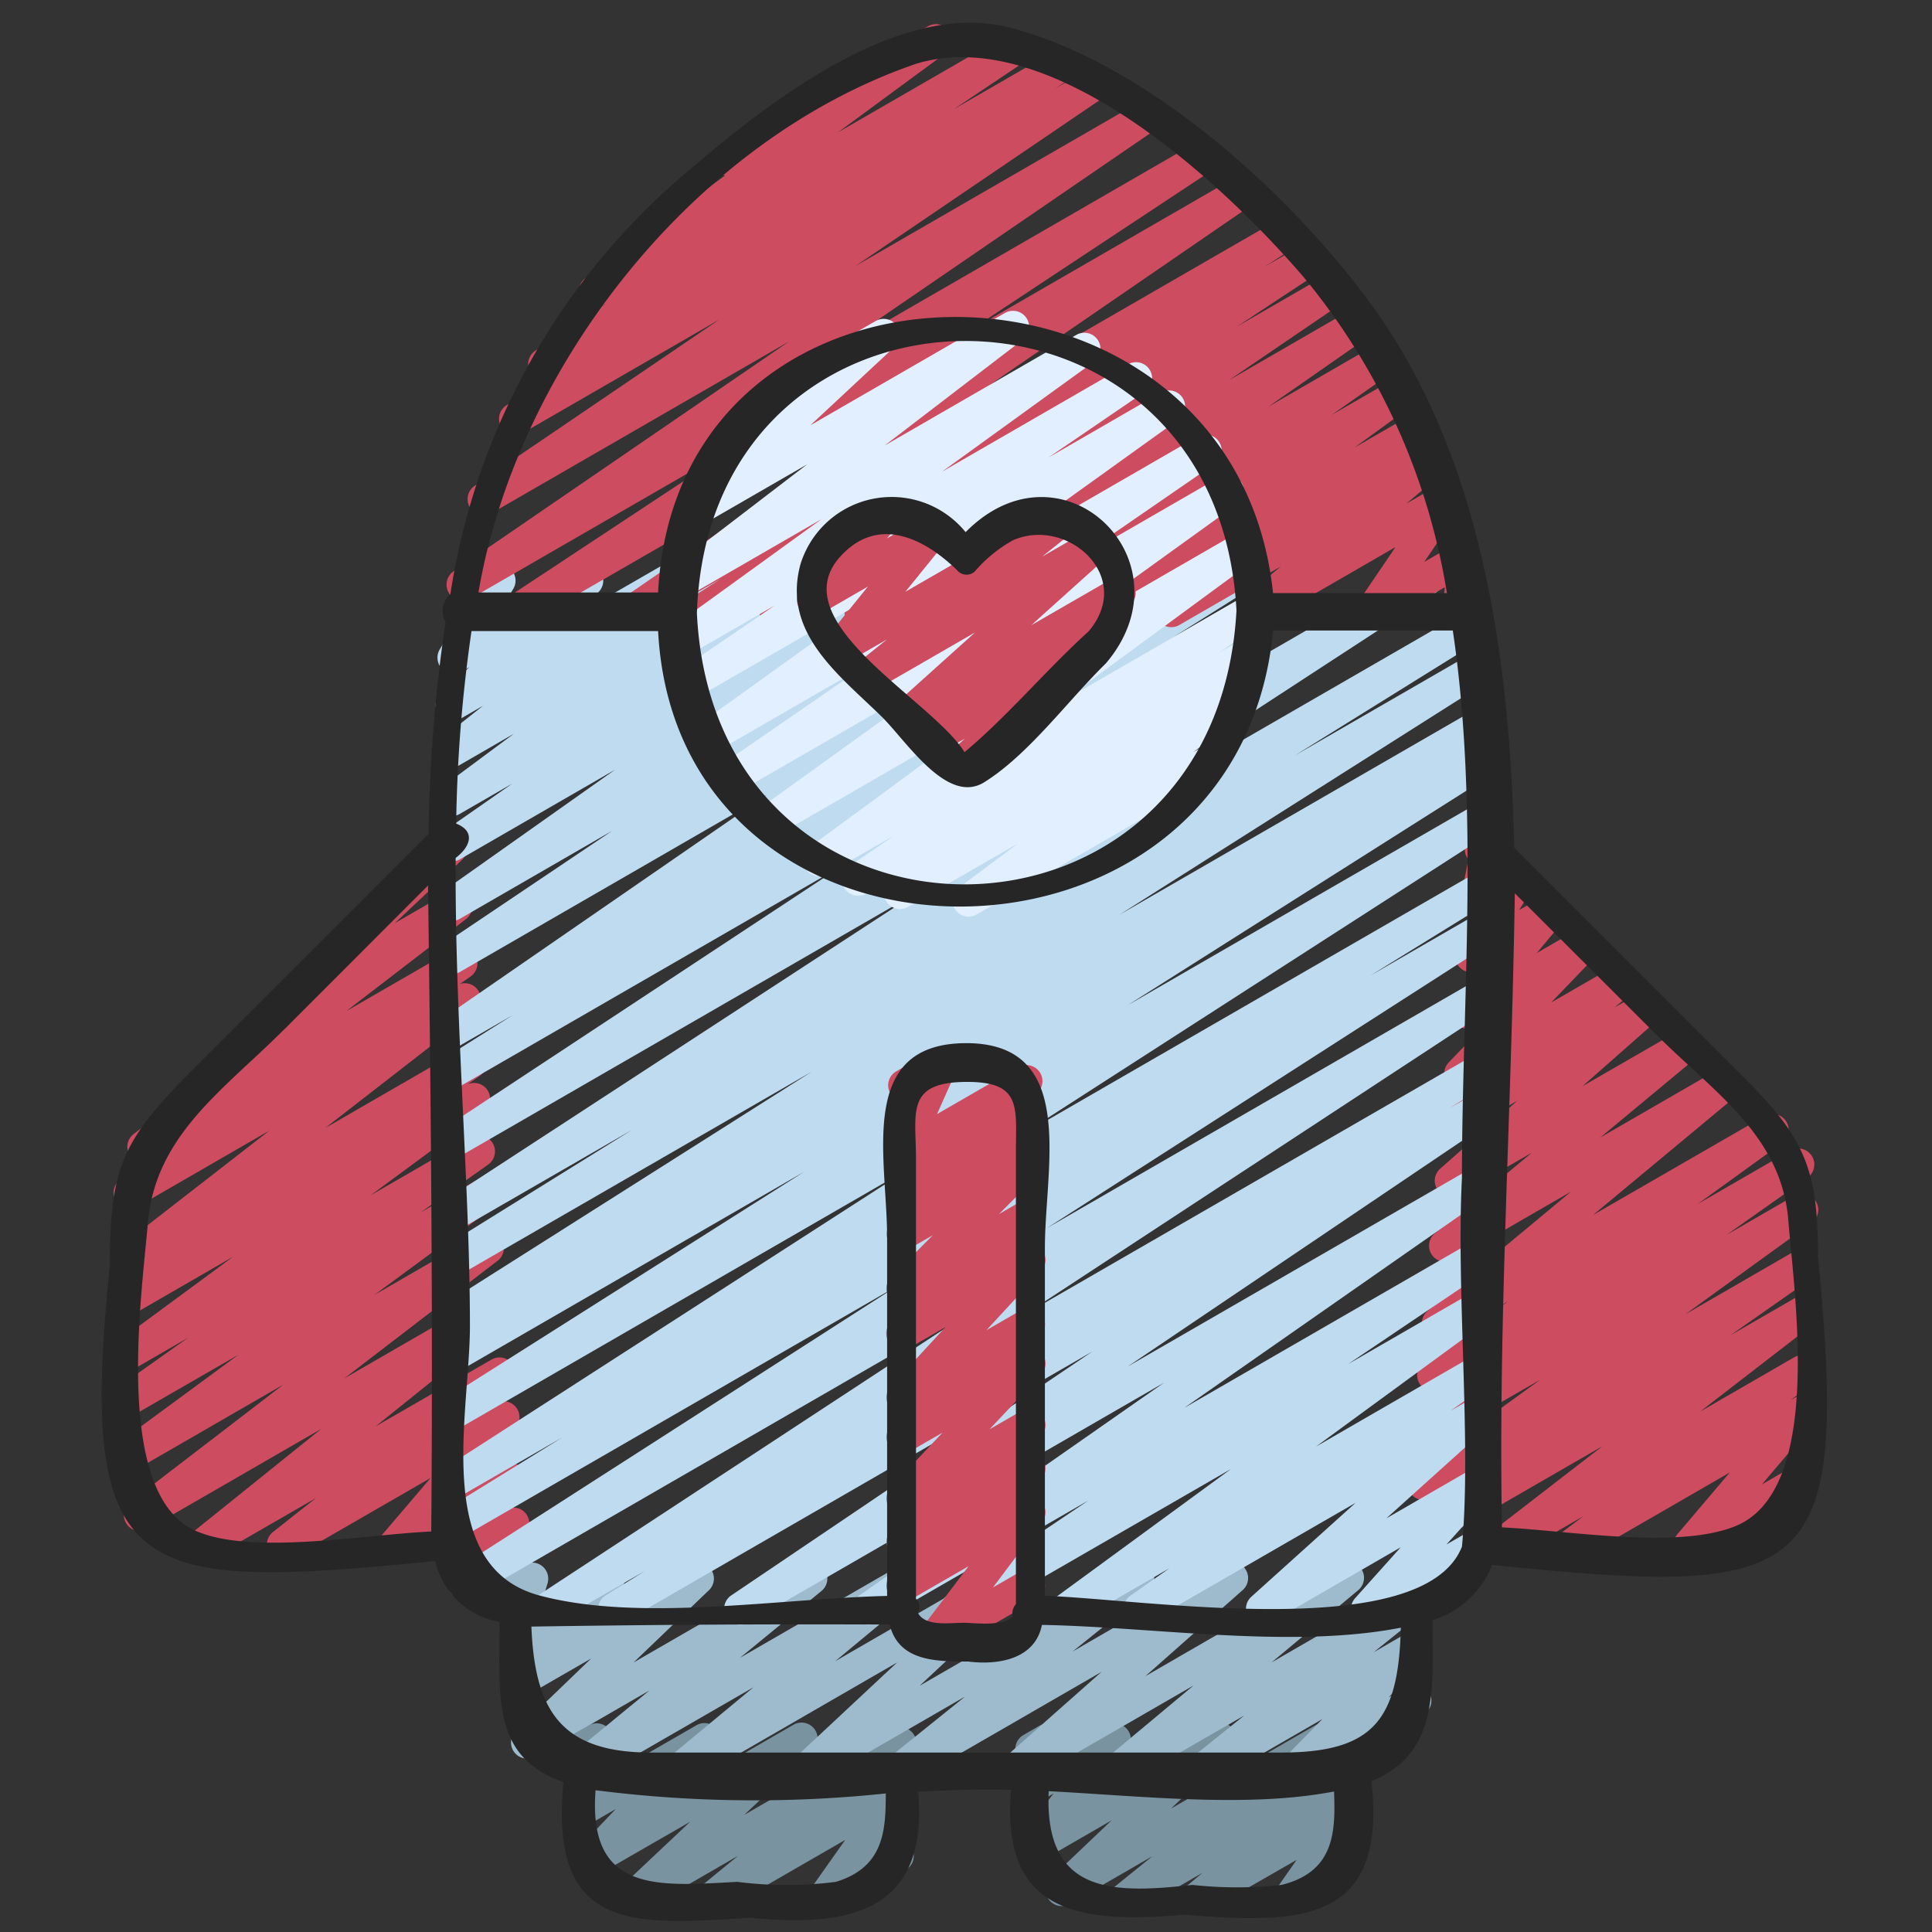
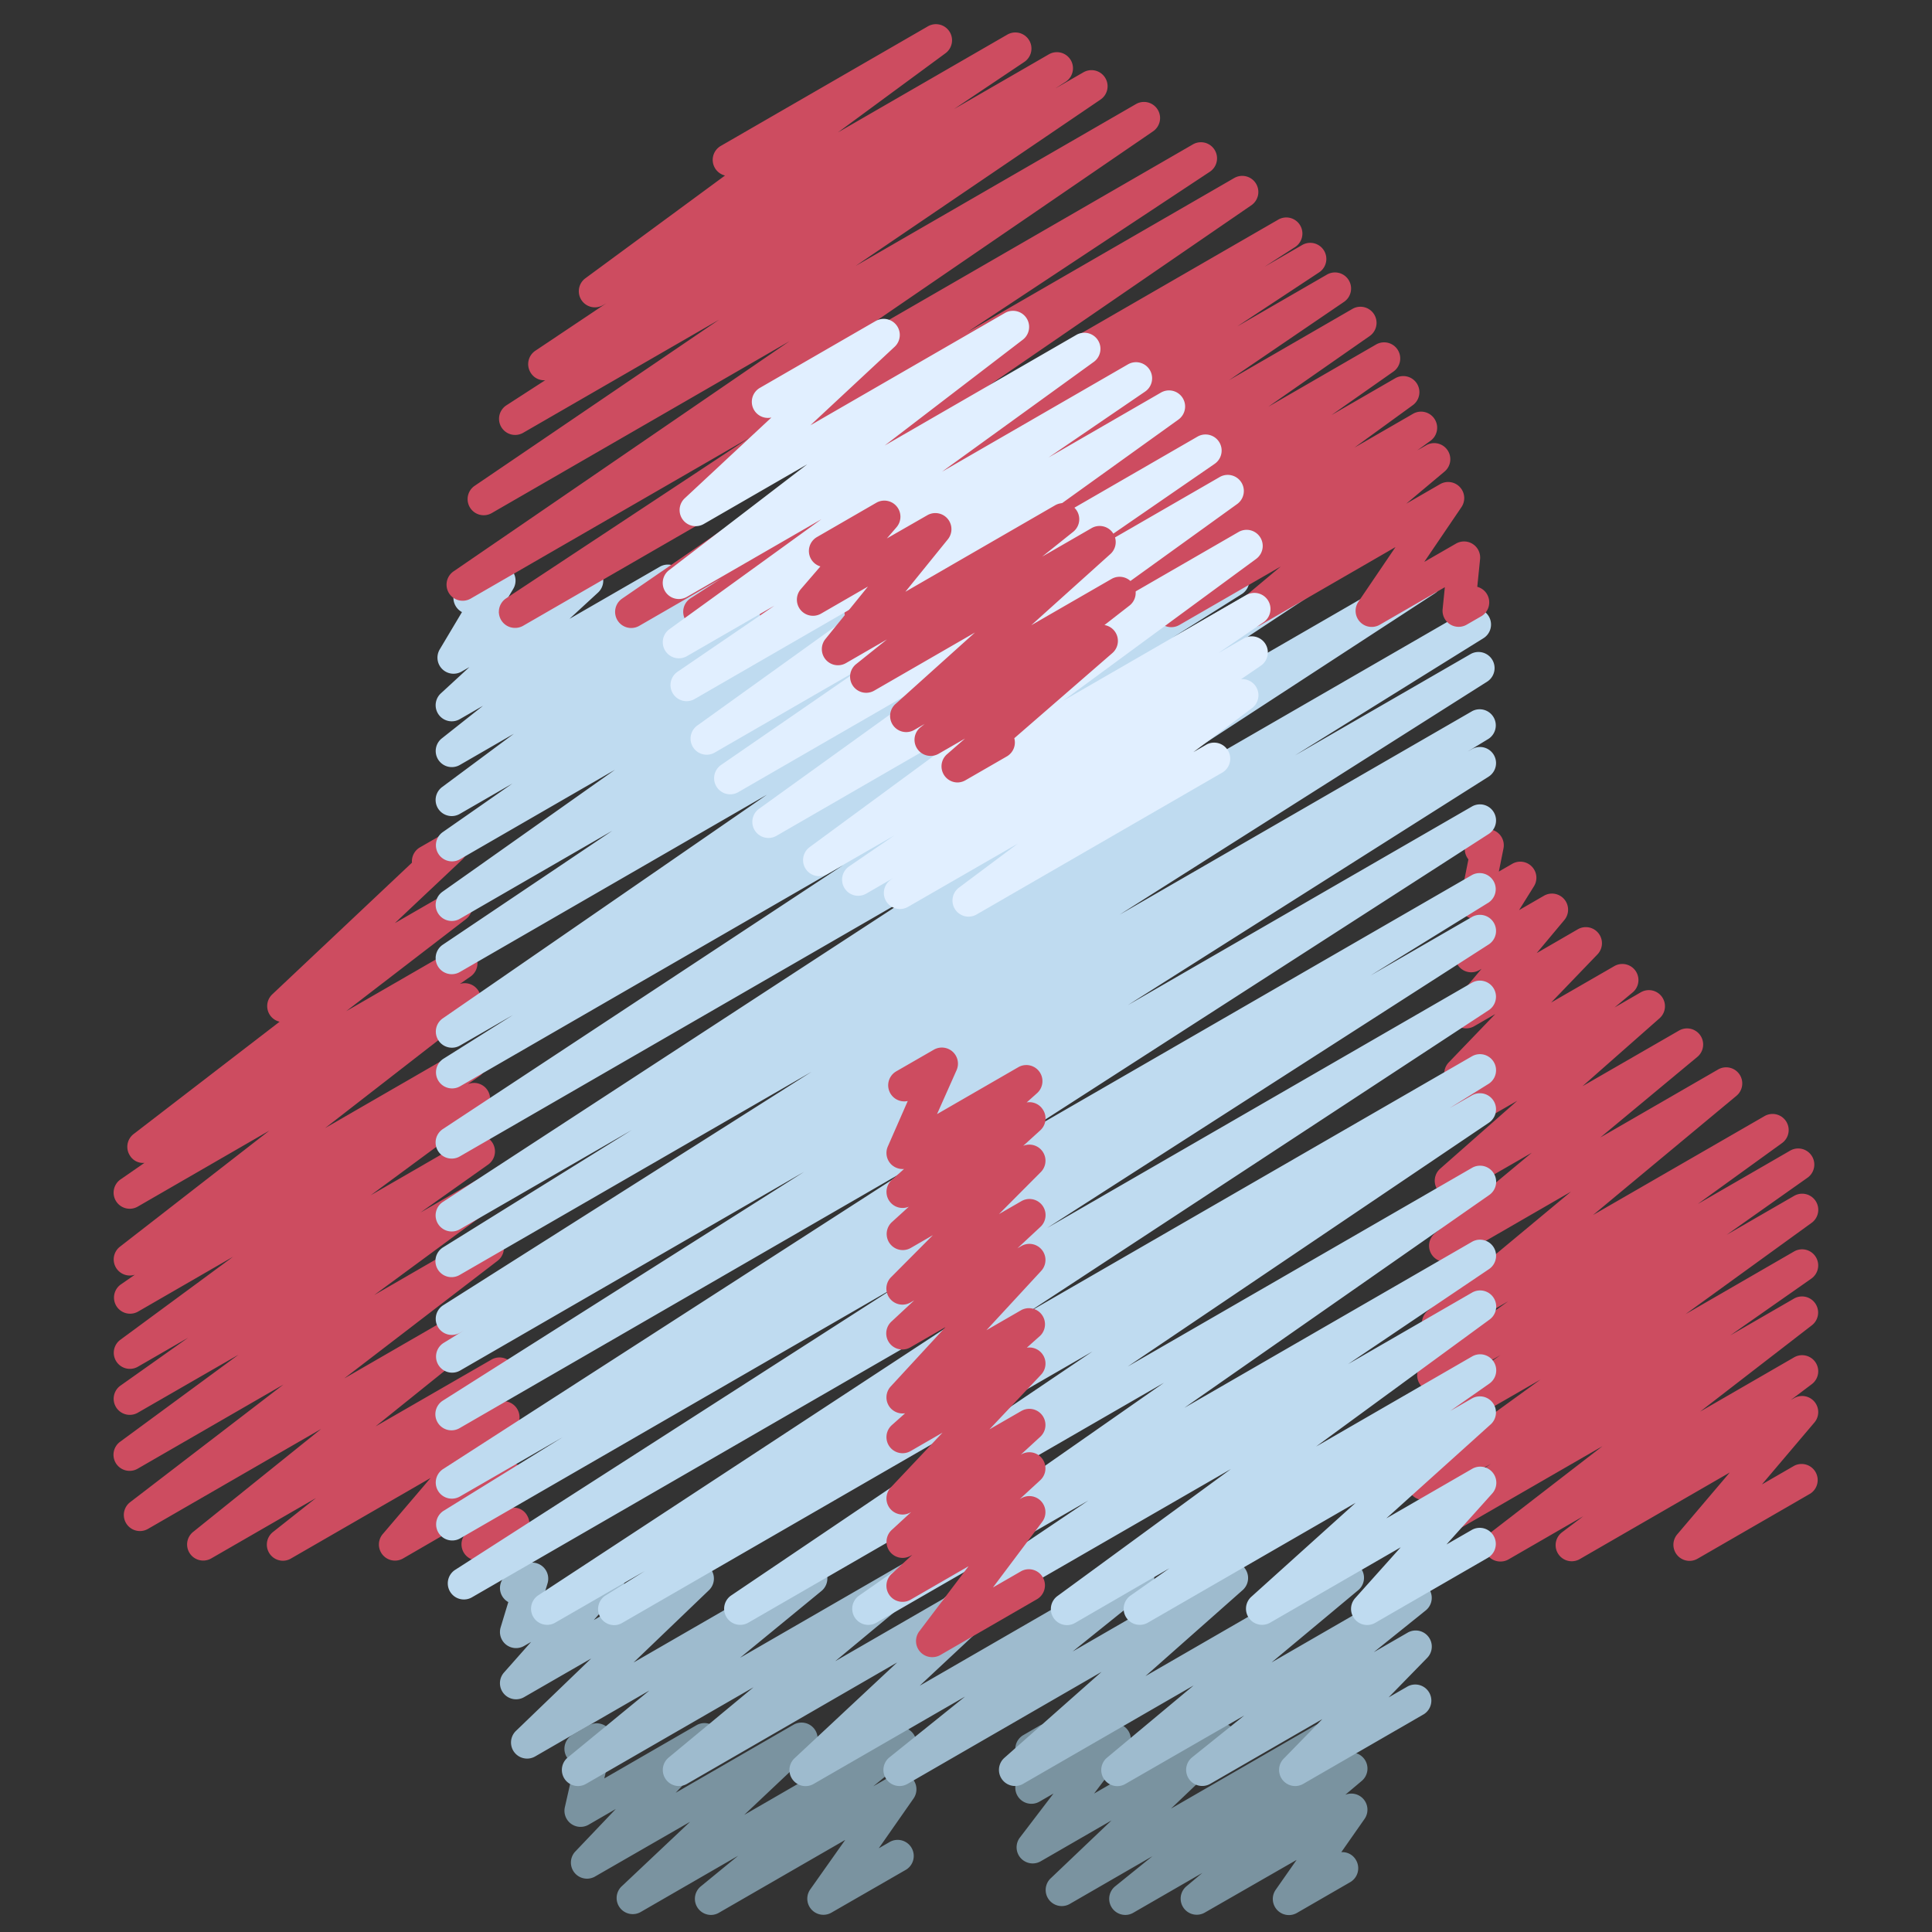
<svg xmlns="http://www.w3.org/2000/svg" id="Icons" viewBox="0 0 60 60" width="512" height="512">
  <rect x="0" y="0" width="60" height="60" fill="#333333" stroke="none" />
  <path d="M34.947,59.47a.5.5,0,0,1-.314-.889l1.157-.935-2.549,1.472a.5.5,0,0,1-.595-.8l1.874-1.784-2.2,1.27a.5.5,0,0,1-.647-.736L32.717,55.7l-.437.252a.5.5,0,0,1-.723-.592l.208-.619a.481.481,0,0,1-.167-.174.5.5,0,0,1,.182-.682l.5-.29a.5.5,0,0,1,.724.592l-.08.238,1.449-.836a.5.5,0,0,1,.647.735L33.978,55.7l3.668-2.117a.5.5,0,0,1,.594.8l-1.872,1.784,4.485-2.589a.5.5,0,0,1,.564.822l-1.158.934,1.461-.843a.5.5,0,0,1,.572.815l-.514.433a.5.5,0,0,1,.6.748l-.723,1.034a.484.484,0,0,1,.459.249.5.5,0,0,1-.182.682l-1.655.956a.5.5,0,0,1-.66-.718l.65-.929L37.411,59.4a.5.5,0,0,1-.572-.814l.5-.42L35.2,59.4A.493.493,0,0,1,34.947,59.47Z" fill="#7a93a0" />
  <path d="M22.082,59.47a.5.5,0,0,1-.318-.887l1.159-.95L19.91,59.372a.5.5,0,0,1-.593-.8l2.114-1.994-2.953,1.7a.5.5,0,0,1-.612-.777l1.258-1.321-.844.488a.5.5,0,0,1-.738-.543l.306-1.349a.5.5,0,0,1-.068-.9l.5-.29a.5.5,0,0,1,.738.544l-.25,1.1,2.862-1.652a.5.5,0,0,1,.612.777l-1.258,1.321,3.649-2.107a.5.5,0,0,1,.593.8l-2.113,1.994,4.6-2.658a.5.5,0,0,1,.567.819l-1.161.952.594-.342a.5.5,0,0,1,.658.72L27.291,57.4l.318-.183a.5.5,0,1,1,.5.865L25.819,59.4a.5.5,0,0,1-.658-.72l1.088-1.54L22.331,59.4A.492.492,0,0,1,22.082,59.47Z" fill="#7a93a0" />
  <path d="M34.7,55.47a.5.5,0,0,1-.32-.884l2.688-2.242-5.3,3.058a.5.5,0,0,1-.581-.806l3.022-2.674L28.185,55.4a.5.5,0,0,1-.564-.822l2.35-1.889-4.7,2.711a.5.5,0,0,1-.591-.8l3.181-2.971L21.334,55.4a.5.5,0,0,1-.66-.146.5.5,0,0,1,.091-.671L23.4,52.4l-5.2,3a.5.5,0,0,1-.568-.819L20.168,52.5l-3.54,2.043a.5.5,0,0,1-.6-.793l2.331-2.244-2.082,1.2a.5.5,0,0,1-.625-.764l.842-.951-.217.125a.5.5,0,0,1-.561-.041.5.5,0,0,1-.168-.536l.238-.785a.5.5,0,0,1-.009-.871l.5-.289a.5.5,0,0,1,.728.577l-.135.448L18.655,48.6a.5.5,0,0,1,.625.763l-.839.949,2.972-1.716a.5.5,0,0,1,.6.793L19.676,51.63l5.271-3.042a.5.5,0,0,1,.567.819l-2.531,2.077,5.024-2.9a.5.5,0,0,1,.569.817L25.94,51.589l5.211-3.008a.5.5,0,0,1,.591.8l-3.18,2.971L35.1,48.576a.5.5,0,0,1,.563.822l-2.35,1.89,4.7-2.715a.5.5,0,0,1,.581.807l-3.022,2.674,6.036-3.485a.5.5,0,0,1,.571.817l-2.689,2.242,4.228-2.44a.5.5,0,0,1,.563.822l-1.617,1.3,1.054-.608a.5.5,0,0,1,.607.782l-1.2,1.23.595-.343a.5.5,0,0,1,.5.865L40.473,55.4a.5.5,0,0,1-.608-.782l1.2-1.229L37.583,55.4a.5.5,0,0,1-.563-.822l1.619-1.3L34.953,55.4A.493.493,0,0,1,34.7,55.47Z" fill="#9ebbce" />
  <path d="M46.6,48.494a.5.5,0,0,1-.306-.9l3.472-2.682-5.456,3.149a.5.5,0,0,1-.537-.841L46.3,45.461l-1.841,1.062a.5.5,0,0,1-.543-.837l3.924-2.842L44.619,44.7a.5.5,0,0,1-.538-.841l2.511-1.772-1.831,1.057a.5.5,0,0,1-.543-.838l2.617-1.892-1.927,1.112a.5.5,0,0,1-.57-.817l4.449-3.7-3.66,2.113a.5.5,0,0,1-.569-.817L47.57,35.8l-2.259,1.3a.5.5,0,0,1-.582-.808l2.391-2.107-1.63.94a.5.5,0,0,1-.568-.817l.608-.5A.5.5,0,0,1,45,32.986l1.436-1.493-.653.377a.5.5,0,0,1-.634-.753l.859-1.027-.067.038a.5.5,0,0,1-.673-.7l.548-.88a.492.492,0,0,1-.267-.093.5.5,0,0,1-.2-.5l.254-1.265a.652.652,0,0,1-.045-.067.5.5,0,0,1,.183-.683l.211-.122a.5.5,0,0,1,.74.532l-.144.717.414-.239a.5.5,0,0,1,.674.7l-.46.737.773-.447a.5.5,0,0,1,.634.753l-.859,1.028L49,28.86a.5.5,0,0,1,.61.78l-1.437,1.494L50.14,30a.5.5,0,0,1,.568.817l-.567.471.815-.471a.5.5,0,0,1,.581.808l-2.39,2.107,3-1.729a.5.5,0,0,1,.569.817L49.7,35.325l3.655-2.11a.5.5,0,0,1,.571.817l-4.451,3.7L54.8,34.661a.5.5,0,0,1,.543.838l-2.617,1.892,2.874-1.66a.5.5,0,0,1,.538.841l-2.512,1.774,2.093-1.208a.5.5,0,0,1,.543.838l-3.917,2.837,3.374-1.949a.5.5,0,0,1,.537.842l-2.52,1.765,1.983-1.145a.5.5,0,0,1,.555.828L52.8,43.838l2.918-1.685a.5.5,0,0,1,.551.832l-.657.495.106-.06a.5.5,0,0,1,.631.756L54.718,46.1l1-.578a.5.5,0,0,1,.5.865l-3.5,2.021a.5.5,0,0,1-.631-.756l1.632-1.922L49.06,48.42a.5.5,0,0,1-.551-.832l.661-.5-2.317,1.338A.494.494,0,0,1,46.6,48.494Z" fill="#cd4c60" />
  <path d="M8.789,48.47a.5.5,0,0,1-.311-.893l1.331-1.052L6.557,48.4a.5.5,0,0,1-.563-.822l3.978-3.2L4.591,47.484a.5.5,0,0,1-.554-.829L8.8,43,4.28,45.609a.5.5,0,0,1-.547-.836l3.672-2.7-3.125,1.8a.5.5,0,0,1-.539-.841l2.1-1.487-1.559.9a.5.5,0,0,1-.547-.835L7.24,39.028,4.28,40.737a.5.5,0,0,1-.534-.843l.443-.307a.5.5,0,0,1-.466-.868l4.642-3.607L4.28,37.471a.5.5,0,0,1-.535-.844l.741-.513a.476.476,0,0,1-.447-.22.5.5,0,0,1,.11-.675L8.684,31.73a.493.493,0,0,1-.287-.187.5.5,0,0,1,.059-.663l4.338-4.089a.5.5,0,0,1,.249-.476l.709-.408a.5.5,0,0,1,.592.8l-2.081,1.961,1.655-.955a.5.5,0,0,1,.555.829l-3.72,2.86,3.329-1.921a.5.5,0,0,1,.534.844l-.336.233a.5.5,0,0,1,.461.87L10.1,35.031l4.267-2.463a.5.5,0,0,1,.533.844l-.376.26a.5.5,0,0,1,.494.862L11.512,37.12l3.11-1.795a.5.5,0,0,1,.539.841l-2.1,1.488,1.685-.972a.5.5,0,0,1,.546.836l-3.669,2.7L14.9,38.324a.5.5,0,0,1,.555.829L10.69,42.809l4.389-2.534a.5.5,0,0,1,.564.823l-3.979,3.2,3.6-2.075a.5.5,0,0,1,.56.825L14.486,44.1l.9-.519a.5.5,0,0,1,.63.757l-1.486,1.744,1.032-.6a.5.5,0,0,1,.7.649l-.331.691a.472.472,0,0,1,.443.25.5.5,0,0,1-.184.684l-1.109.639a.5.5,0,0,1-.7-.649l.284-.591L12.516,48.4a.5.5,0,0,1-.631-.756L13.372,45.9,9.038,48.4A.492.492,0,0,1,8.789,48.47Z" fill="#cd4c60" />
  <path d="M19.076,50.47a.5.5,0,0,1-.265-.925l1.211-.753L17.231,50.4a.5.5,0,0,1-.524-.85l14.336-9.406L14.667,49.6a.5.5,0,0,1-.521-.854l13.718-8.808L14.28,47.782a.5.5,0,0,1-.513-.857l3.7-2.287L14.28,46.477a.5.5,0,0,1-.521-.853L28.385,36.2,14.28,44.348a.5.5,0,0,1-.518-.856l11.21-7.1L14.28,42.569a.5.5,0,0,1-.512-.858l.63-.388-.118.069a.5.5,0,0,1-.518-.855l11.444-7.253L14.28,39.592a.5.5,0,0,1-.514-.858l5.855-3.64L14.28,38.177a.5.5,0,0,1-.523-.852l14.822-9.666-14.3,8.255a.5.5,0,0,1-.526-.85L26.181,26.87l-11.9,6.87a.5.5,0,0,1-.517-.855l2.171-1.366-1.654.954a.5.5,0,0,1-.534-.844L23.818,24.68,14.28,30.187a.5.5,0,0,1-.529-.848L19.015,25.8,14.28,28.535a.5.5,0,0,1-.539-.841L19.1,23.905,14.28,26.688a.5.5,0,0,1-.536-.842l2.17-1.513-1.634.943a.5.5,0,0,1-.549-.834l2.227-1.654-1.678.969a.5.5,0,0,1-.56-.825L15,21.919l-.722.416a.5.5,0,0,1-.589-.8l.889-.818-.242.139a.5.5,0,0,1-.606-.081.5.5,0,0,1-.074-.607l.691-1.159a.5.5,0,0,1-.016-.874l.93-.536a.5.5,0,0,1,.606.081.5.5,0,0,1,.073.607l-.444.745L17.986,17.6a.5.5,0,0,1,.589.8l-.888.818L20.492,17.6a.5.5,0,0,1,.56.825l-1.285,1.014,3.188-1.84a.5.5,0,0,1,.548.834l-2.225,1.653,4.31-2.488a.5.5,0,0,1,.536.843l-2.171,1.512,4.083-2.356a.5.5,0,0,1,.538.841l-5.357,3.787,8.019-4.63a.5.5,0,0,1,.53.847L26.5,21.978l7.6-4.388a.5.5,0,0,1,.534.844L24.556,25.386l13.506-7.8a.5.5,0,0,1,.516.855l-2.171,1.367,3.852-2.223a.5.5,0,0,1,.525.85l-12.419,8.19,15.66-9.042a.5.5,0,0,1,.524.852l-14.828,9.67,15.843-9.147a.5.5,0,0,1,.514.857l-5.859,3.644,5.463-3.153a.5.5,0,0,1,.517.854L34.772,28.405l10.948-6.32a.5.5,0,0,1,.511.858l-.657.4.146-.083a.5.5,0,0,1,.517.855l-11.21,7.1L45.72,25.042a.5.5,0,0,1,.52.853L31.614,35.314,45.72,27.171a.5.5,0,0,1,.512.857L42.555,30.3l3.165-1.827a.5.5,0,0,1,.52.853l-13.72,8.81,13.2-7.621a.5.5,0,0,1,.524.85L31.9,40.776,45.72,32.8a.5.5,0,0,1,.514.857l-1.214.756.7-.4a.5.5,0,0,1,.53.846L35.022,42.439l10.7-6.175a.5.5,0,0,1,.536.842L36.78,43.722l8.94-5.16a.5.5,0,0,1,.529.847l-4.382,2.954L45.72,40.14a.5.5,0,0,1,.545.836l-5.394,3.948,4.849-2.8a.5.5,0,0,1,.537.842l-1.214.85.677-.39a.5.5,0,0,1,.585.8l-3.251,2.928,2.666-1.539a.5.5,0,0,1,.622.767l-1.42,1.583.8-.46a.5.5,0,0,1,.5.865L42.706,50.4a.5.5,0,0,1-.622-.766L43.5,48.053,39.434,50.4a.5.5,0,0,1-.585-.8L42.1,46.671,35.637,50.4a.5.5,0,0,1-.537-.841l1.217-.854-2.936,1.7a.5.5,0,0,1-.545-.836l5.392-3.947L29.943,50.4a.5.5,0,0,1-.53-.847L33.8,46.6l-6.591,3.8a.5.5,0,0,1-.536-.842l9.474-6.615L23.229,50.4a.5.5,0,0,1-.53-.846l11.227-7.582L19.325,50.4A.489.489,0,0,1,19.076,50.47Z" fill="#bfdbf0" />
  <path d="M15.993,19.5a.5.5,0,0,1-.276-.917L23.262,13.6l-8.646,4.991a.5.5,0,0,1-.533-.845L24.513,10.6l-9.248,5.338a.5.5,0,0,1-.532-.845l7.6-5.165-6.091,3.516a.5.5,0,0,1-.522-.852l1.212-.784a.486.486,0,0,1-.453-.235.5.5,0,0,1,.146-.68l2.2-1.472-.105.06a.5.5,0,0,1-.546-.835l4.342-3.195a.5.5,0,0,1-.132-.919L28.818.817a.5.5,0,0,1,.547.835L26.024,4.111l5.264-3.039a.5.5,0,0,1,.528.848L29.625,3.389l2.959-1.708a.5.5,0,0,1,.521.852l-.329.213.87-.5a.5.5,0,0,1,.532.846L26.572,8.259l8.712-5.03a.5.5,0,0,1,.532.845L25.389,11.215,37.052,4.481a.5.5,0,0,1,.525.85l-7.54,4.986,8.294-4.789a.5.5,0,0,1,.533.845L30.4,12.186l9.3-5.367a.5.5,0,0,1,.521.853l-.949.612,1.168-.675a.5.5,0,0,1,.526.85l-2.546,1.68,2.794-1.614a.5.5,0,0,1,.531.846l-3.578,2.437L42.006,9.59a.5.5,0,0,1,.535.843l-3.155,2.2L42.733,10.7a.5.5,0,0,1,.538.842l-1.922,1.349,1.986-1.147a.5.5,0,0,1,.545.836L42.064,13.9l1.818-1.049a.5.5,0,0,1,.546.836l-.413.3.28-.161a.5.5,0,0,1,.57.816l-1.192,1,1.05-.606a.5.5,0,0,1,.616.092.5.5,0,0,1,.048.621l-1.154,1.7.985-.567a.5.5,0,0,1,.747.483l-.087.859a.5.5,0,0,1,.122.916l-.451.26a.5.5,0,0,1-.747-.483l.069-.681-2.022,1.167a.5.5,0,0,1-.664-.713l1.153-1.7L39.149,19.41a.5.5,0,0,1-.57-.816l1.194-1-3.147,1.816a.5.5,0,0,1-.546-.836l.412-.3-1.975,1.141a.5.5,0,0,1-.545-.836l1.811-1.324-3.747,2.163a.5.5,0,0,1-.537-.842l1.925-1.35-3.8,2.2a.5.5,0,0,1-.536-.843l3.152-2.193-5.264,3.039a.5.5,0,0,1-.532-.846l3.582-2.438-5.694,3.287a.5.5,0,0,1-.525-.85L26.355,16.9l-4.39,2.534a.5.5,0,0,1-.521-.853l.95-.612-2.543,1.468a.5.5,0,0,1-.533-.845l8.457-5.81L16.243,19.436A.5.5,0,0,1,15.993,19.5Z" fill="#cd4c60" />
  <path d="M28.948,51.464a.5.5,0,0,1-.4-.8L30.08,48.64l-1.8,1.039a.5.5,0,0,1-.59-.8l.642-.593-.052.03a.5.5,0,0,1-.589-.8l.608-.559-.019.011a.5.5,0,0,1-.614-.776l1.605-1.7-.991.572a.5.5,0,0,1-.583-.806l.412-.367a.508.508,0,0,1-.47-.182.5.5,0,0,1,.024-.652l1.7-1.843-1.086.627a.5.5,0,0,1-.591-.8l.707-.658-.116.067a.5.5,0,0,1-.605-.785l1.3-1.306-.692.4a.5.5,0,0,1-.587-.8l.532-.484a.5.5,0,0,1-.528-.833l.379-.338a.515.515,0,0,1-.38-.126.5.5,0,0,1-.124-.573l.619-1.412a.5.5,0,0,1-.358-.921L29,32.6a.5.5,0,0,1,.708.634L29.1,34.6l2.524-1.457a.5.5,0,0,1,.583.806l-.324.289a.489.489,0,0,1,.49.2.5.5,0,0,1-.066.665l-.531.483a.5.5,0,0,1,.548.813l-1.3,1.306.693-.4a.5.5,0,0,1,.591.8l-.71.661.119-.069a.5.5,0,0,1,.617.773l-1.7,1.841,1.085-.626a.5.5,0,0,1,.583.8l-.414.369a.5.5,0,0,1,.445.836l-1.605,1.7.991-.571a.5.5,0,0,1,.589.8l-.608.559.019-.011a.5.5,0,0,1,.589.8l-.639.589.05-.028a.5.5,0,0,1,.648.734L30.837,49.3l.883-.509a.5.5,0,0,1,.5.865L29.2,51.4A.49.49,0,0,1,28.948,51.464Z" fill="#cd4c60" />
  <path d="M30.08,28.467a.5.5,0,0,1-.3-.9L31.608,26.2,28.2,28.163a.5.5,0,0,1-.532-.846l.067-.046-.832.481a.5.5,0,0,1-.532-.846l1.4-.959-2.086,1.2a.5.5,0,0,1-.546-.835l6-4.411-7.03,4.059a.5.5,0,0,1-.542-.838L29.8,20.634l-6.881,3.972a.5.5,0,0,1-.533-.844l4.462-3.075-4.656,2.687a.5.5,0,0,1-.541-.839l6.185-4.442-6.262,3.615a.5.5,0,0,1-.532-.846l3.006-2.051-2.716,1.567a.5.5,0,0,1-.543-.838l4.722-3.416-4.184,2.415a.5.5,0,0,1-.554-.829l4.292-3.288-3.208,1.851a.5.5,0,0,1-.59-.8l2.689-2.506a.5.5,0,0,1-.358-.921l3.592-2.074a.5.5,0,0,1,.591.8l-2.616,2.437,6.05-3.492a.5.5,0,0,1,.554.829l-4.293,3.289,5.96-3.44a.5.5,0,0,1,.542.837l-4.723,3.417,5.774-3.333a.5.5,0,0,1,.532.846l-3,2.047,3.493-2.017a.5.5,0,0,1,.542.839l-6.187,4.444,6.775-3.912a.5.5,0,0,1,.534.845l-4.463,3.075,4.634-2.674a.5.5,0,0,1,.542.837L32.2,20.138l6.274-3.622a.5.5,0,0,1,.545.835l-6,4.411,5.694-3.286a.5.5,0,0,1,.532.845l-1.406.96.784-.452a.5.5,0,0,1,.532.846l-.612.418a.5.5,0,0,1,.337.9L37.06,23.359l.414-.239a.5.5,0,0,1,.5.865L30.329,28.4A.492.492,0,0,1,30.08,28.467Z" fill="#e1efff" />
  <path d="M29.739,24.3a.5.5,0,0,1-.328-.877l.559-.487-.822.474a.5.5,0,0,1-.557-.827l.124-.1-.322.186a.5.5,0,0,1-.584-.805l2.47-2.221-3.132,1.807a.5.5,0,0,1-.562-.823l.961-.769-1.275.736a.5.5,0,0,1-.638-.747l1.322-1.631-1.457.841a.5.5,0,0,1-.629-.759l.609-.707a.5.5,0,0,1-.107-.912l1.843-1.065a.5.5,0,0,1,.629.759l-.3.348L28.8,16a.5.5,0,0,1,.638.747l-1.321,1.631,4.649-2.685a.5.5,0,0,1,.562.824l-.963.77,1.548-.893a.5.5,0,0,1,.584.8l-2.471,2.223,2.5-1.441a.5.5,0,0,1,.556.827l-.782.608a.5.5,0,0,1,.246.87L31.5,22.926a.5.5,0,0,1-.232.565l-1.28.738A.507.507,0,0,1,29.739,24.3Z" fill="#cd4c60" />
-   <path d="M27.374,22.249c.771.753,2.039,2.774,3.2,2.04,1.387-.872,2.593-2.536,3.77-3.687,2.7-3.177-1.36-7.109-4.356-4.076a2.963,2.963,0,0,0-5.125.985C24.271,19.643,26.043,20.946,27.374,22.249Zm-1.18-5.067c1.168-1.17,2.579-.4,3.525.522a.382.382,0,0,0,.551.047,4.343,4.343,0,0,1,1.191-.974c1.7-.74,3.784,1.14,2.346,2.831-1.323,1.2-2.5,2.619-3.853,3.751C28.935,21.71,24.094,19.241,26.194,17.182Z" fill="#262626" />
-   <path d="M3.41,39.315C2.4,49.144,4.174,49.4,13.515,48.481a2.49,2.49,0,0,0,2,1.888c-.016,2.471-.2,4.2,1.983,4.976-.439,4.626,2.095,4.459,5.8,4.213,3.112.3,5.538-.183,5.215-3.913,1-.047,1.929-.094,2.891-.059-.353,3.891,2.221,4.151,5.376,3.877,3.516.283,6.316.331,5.811-4.144,2.059-.851,1.918-2.756,1.894-5A2.92,2.92,0,0,0,46.34,48.6c9.962,1.021,11.09.518,10.119-9.593,0-2.6-.373-3.614-2.2-5.444l-7.234-7.234c-.141-6.234-1.094-12.321-4.489-16.944C40.043,5.994,35.575,1.921,31.323.85,27.8-.038,23.616,3.381,21.134,5.511a21.384,21.384,0,0,0-7.147,12.94.706.706,0,0,0-.15.872A48.461,48.461,0,0,0,13.31,25.9L5.977,33.229C3.818,35.388,3.41,36.242,3.41,39.315ZM25.963,58.442a11.97,11.97,0,0,1-3.067,0c-2.462.136-4.646.36-4.4-2.845a38.965,38.965,0,0,0,9.013.1C27.51,56.877,27.437,57.988,25.963,58.442Zm13.835.095a12.646,12.646,0,0,1-2.771,0c-2.5.281-4.6.282-4.459-2.91,2.89.149,6.184.527,8.862.009C41.474,56.846,41.469,58.125,39.8,58.537Zm-.023-4.11H20.218c-2.785,0-3.609-1.29-3.715-3.912,3.812-.06,7.351-.08,11.125-.063.285,1.132,1.4,1.148,2.437,1.148.931.119,2.079-.067,2.293-1.137,3.461.061,7.749.751,11.146.086C43.433,53.416,42.659,54.427,39.775,54.427ZM29.986,33.6c1.76-.017,1.564.784,1.564,2.189V49.816a.448.448,0,0,0-.1.381c-.295.33-1.2.2-1.518.2-.451,0-1.2.127-1.429-.314a.338.338,0,0,0-.056-.428V36.03C28.45,34.566,28.109,33.617,29.986,33.6ZM32.45,49.559v-10.8c0-2.516,1.029-6.358-2.436-6.363-3.419,0-2.464,3.536-2.464,6.04V49.563c-3.366.08-7.684.824-10.8-.015-3.345-.9-2.156-5.67-2.156-8.37,0-4.337-.473-9.482-.443-14.535.434-.324.646-.815.016-1.065a45.652,45.652,0,0,1,.476-5.979h5.795c.6,11.391,18.012,11.428,19.1-.018h5.58c.828,5.566.284,11.557.284,17-.181,3.513.3,8.3,0,11.453C44.2,51.057,35.6,49.665,32.45,49.559ZM21.643,19.047C22.012,7.831,37.8,7.74,38.4,18.959,37.783,30.25,22.189,30.32,21.643,19.047ZM51.417,32.111c1.828,1.829,3.914,3.153,4.123,5.807.186,2.349,1.1,8.415-1.68,9.492-1.8.7-5.01.137-7.216.024-.116-6.538.29-12.585.4-19.692ZM28.467,1.975C32.656.721,37.972,5.682,40.476,8.594a20.413,20.413,0,0,1,4.459,9.825h-5.4C38.354,7.127,21.026,6.852,20.438,18.4h-5.58C16.06,11.352,21.584,4.325,28.467,1.975Zm-19.645,30L13.293,27.5c.089,6.705.155,13.366.1,20.061-2.181.109-5.6.74-7.321-.022C3.5,46.406,4.409,40.184,4.59,38,4.818,35.253,6.938,33.857,8.822,31.972Z" fill="#262626" />
</svg>